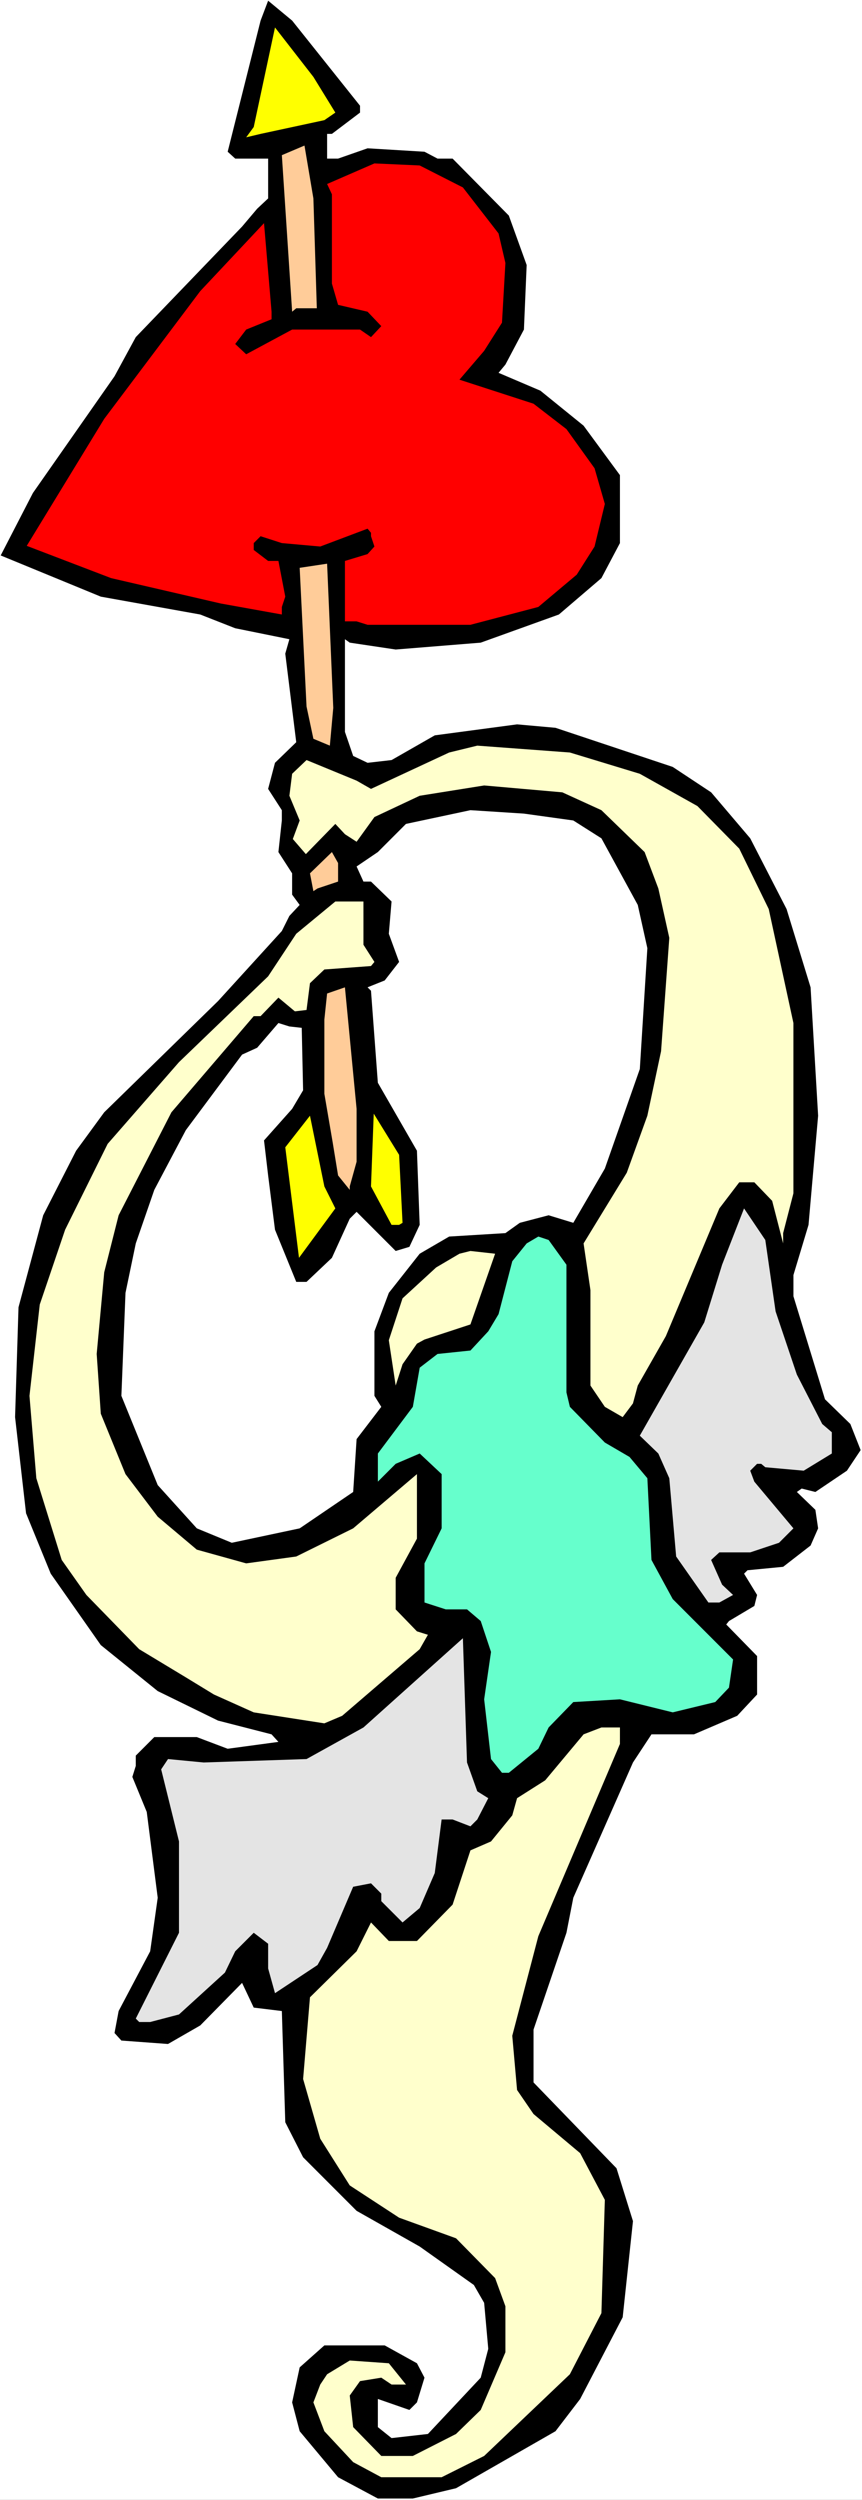
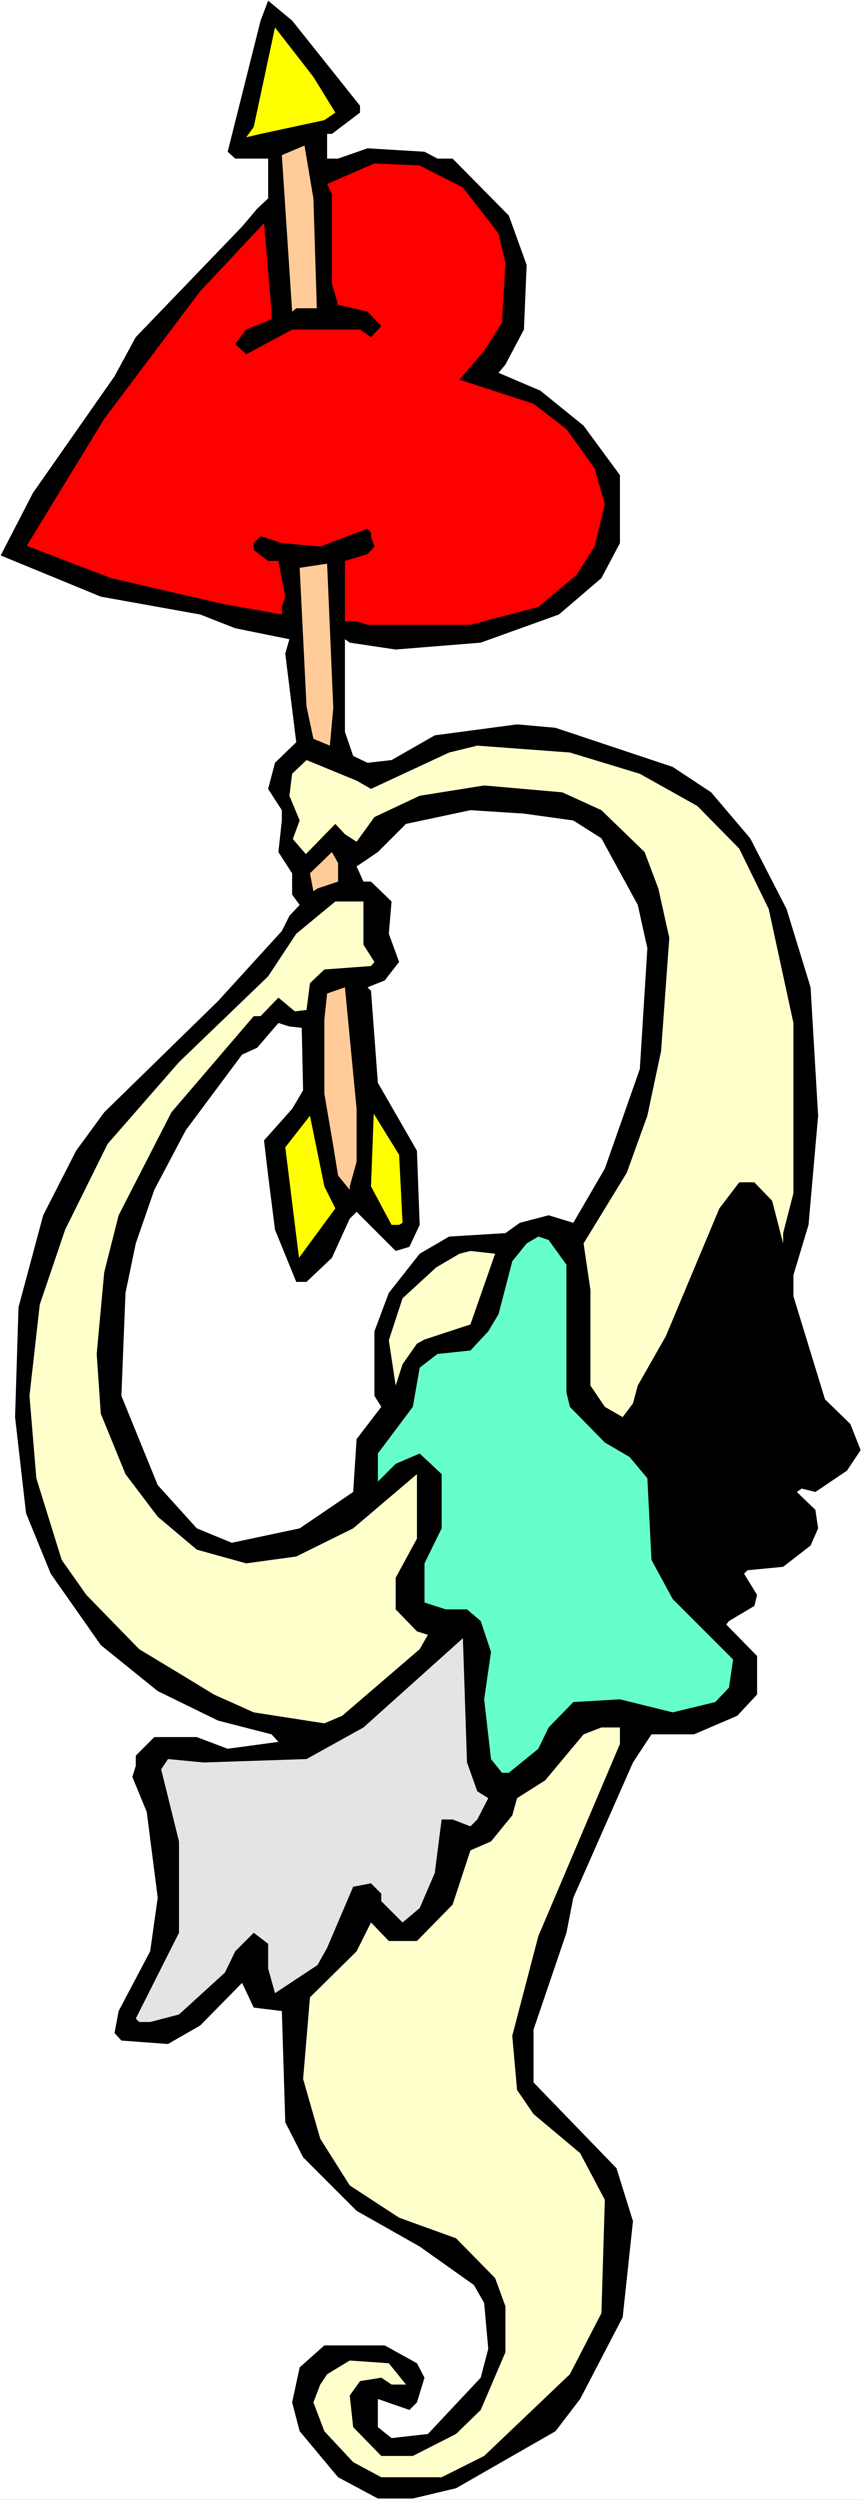
<svg xmlns="http://www.w3.org/2000/svg" xmlns:ns1="http://sodipodi.sourceforge.net/DTD/sodipodi-0.dtd" xmlns:ns2="http://www.inkscape.org/namespaces/inkscape" version="1.0" width="53.733mm" height="155.668mm" id="svg18" ns1:docname="Cupid 46.wmf">
  <rect width="100%" height="100%" fill="#333333" stroke="none" />
  <ns1:namedview id="namedview18" pagecolor="#ffffff" bordercolor="#000000" borderopacity="0.25" ns2:showpageshadow="2" ns2:pageopacity="0.0" ns2:pagecheckerboard="0" ns2:deskcolor="#d1d1d1" ns2:document-units="mm" />
  <defs id="defs1">
    <pattern id="WMFhbasepattern" patternUnits="userSpaceOnUse" width="6" height="6" x="0" y="0" />
  </defs>
  <path style="fill:#ffffff;fill-opacity:1;fill-rule:evenodd;stroke:none" d="M 0,588.353 H 203.086 V 0 H 0 Z" id="path1" />
  <path style="fill:#000000;fill-opacity:1;fill-rule:evenodd;stroke:none" d="m 84.821,24.885 v 1.616 l -6.624,5.009 h -1.131 v 5.817 h 2.585 l 6.947,-2.424 13.41,0.808 3.07,1.616 h 3.554 l 13.248,13.412 4.201,11.635 -0.646,15.19 -4.362,8.241 -1.616,1.939 9.855,4.201 10.179,8.241 8.563,11.635 v 15.998 l -4.362,8.241 -10.017,8.564 -18.418,6.625 -20.034,1.616 -10.825,-1.616 -1.131,-0.808 v 21.815 l 1.939,5.656 3.393,1.616 5.655,-0.646 10.179,-5.817 19.388,-2.585 9.048,0.808 27.627,9.211 9.048,5.979 9.209,10.827 8.563,16.644 5.655,18.421 1.777,30.218 -2.262,25.693 -3.554,11.796 v 5.009 l 7.432,24.239 5.978,5.817 2.423,6.14 -3.231,4.848 -7.432,5.009 -3.231,-0.808 -1.131,0.808 4.362,4.201 0.646,4.363 -1.777,4.04 -6.463,5.009 -8.401,0.808 -0.808,0.808 3.07,5.009 -0.646,2.585 -5.978,3.555 -0.646,0.808 7.27,7.433 v 9.049 l -4.685,5.009 -10.179,4.363 h -10.017 l -4.362,6.625 -5.493,12.443 -8.563,19.391 -1.616,8.241 -7.755,22.784 v 12.443 l 19.549,20.199 3.878,12.443 -2.423,22.623 -10.017,19.229 -5.816,7.595 -23.427,13.412 -10.179,2.424 H 89.022 l -9.371,-5.009 -9.048,-10.827 -1.777,-6.787 1.777,-8.241 5.816,-5.171 H 90.637 l 7.594,4.201 1.777,3.393 -1.777,5.817 -1.777,1.778 -7.432,-2.585 v 6.625 l 3.231,2.585 8.563,-0.97 12.44,-13.25 1.777,-6.787 -0.969,-10.827 -2.423,-4.201 -12.764,-9.049 -14.864,-8.403 -12.602,-12.604 -4.201,-8.241 -0.808,-26.178 -6.624,-0.808 -2.747,-5.817 -9.855,10.019 -7.594,4.363 -10.986,-0.808 -1.616,-1.778 0.969,-5.171 7.432,-14.058 1.777,-12.604 -2.585,-20.199 -3.393,-8.241 0.808,-2.585 v -2.424 l 4.362,-4.363 h 10.017 l 7.27,2.747 11.956,-1.616 -1.616,-1.778 -12.602,-3.232 -14.218,-6.948 -13.41,-10.827 -11.794,-16.805 -5.816,-14.22 -2.585,-22.623 0.808,-25.855 5.816,-21.653 7.755,-15.19 6.624,-9.049 26.82,-26.178 15.025,-16.482 1.777,-3.555 2.423,-2.585 -1.777,-2.424 v -5.009 l -3.231,-5.009 0.808,-7.433 v -2.424 l -3.231,-5.009 1.616,-6.14 5.008,-4.848 -2.585,-20.845 0.969,-3.393 -12.764,-2.585 -8.24,-3.232 L 23.75,140.423 0.162,130.727 7.755,116.022 26.981,88.552 31.99,79.341 57.032,53.325 60.587,49.124 63.172,46.7 v -9.372 h -7.755 l -1.777,-1.616 7.755,-30.864 1.777,-4.686 5.655,4.686 z" id="path2" />
  <path style="fill:#ffff00;fill-opacity:1;fill-rule:evenodd;stroke:none" d="m 79.005,26.501 -2.585,1.778 -15.025,3.232 -3.393,0.808 1.777,-2.424 5.008,-23.431 9.048,11.635 z" id="path3" />
  <path style="fill:#ffcc99;fill-opacity:1;fill-rule:evenodd;stroke:none" d="m 74.643,72.554 h -4.847 l -0.969,0.808 -2.423,-36.843 5.332,-2.262 2.1,12.443 z" id="path4" />
  <path style="fill:#ff0000;fill-opacity:1;fill-rule:evenodd;stroke:none" d="m 109.056,44.114 8.401,10.827 1.616,6.948 -0.808,14.058 -4.201,6.625 -5.816,6.787 17.449,5.656 7.755,5.979 6.624,9.211 2.423,8.403 -2.423,10.019 -4.201,6.625 -9.048,7.595 -15.995,4.201 H 86.598 l -2.585,-0.808 h -2.747 v -14.22 l 5.332,-1.616 1.616,-1.778 -0.808,-2.424 v -0.808 l -0.808,-0.97 -11.148,4.201 -9.048,-0.808 -5.008,-1.616 -1.616,1.616 v 1.616 l 3.393,2.585 h 2.423 l 1.616,8.403 -0.808,2.424 v 1.778 L 52.024,142.039 26.173,136.06 6.301,128.465 24.558,98.571 47.177,68.515 62.202,52.517 63.979,73.362 v 1.778 l -5.978,2.424 -2.585,3.393 2.585,2.424 10.825,-5.817 h 15.995 l 2.585,1.778 2.423,-2.585 -3.231,-3.393 -6.947,-1.616 -1.454,-5.009 V 45.73 L 77.066,43.306 88.214,38.459 98.877,38.943 Z" id="path5" />
  <path style="fill:#ffcc99;fill-opacity:1;fill-rule:evenodd;stroke:none" d="m 77.712,175.488 -3.878,-1.616 -1.616,-7.595 -1.616,-32.641 6.463,-0.97 1.454,33.934 z" id="path6" />
  <path style="fill:#ffffcc;fill-opacity:1;fill-rule:evenodd;stroke:none" d="m 150.739,182.113 13.571,7.595 9.855,10.019 6.947,14.22 5.816,26.824 v 40.075 l -2.423,9.372 v 2.424 l -2.585,-10.019 -4.201,-4.363 h -3.554 l -4.685,6.14 -12.602,30.056 -6.624,11.635 -1.131,4.201 -2.423,3.232 -4.201,-2.424 -3.393,-5.009 v -22.461 l -1.616,-10.988 10.179,-16.644 4.847,-13.412 3.231,-15.19 1.939,-26.663 -2.585,-11.635 -3.231,-8.564 -10.179,-9.857 -9.209,-4.201 -18.418,-1.616 -15.187,2.424 -10.663,5.009 -4.201,5.817 -2.747,-1.778 -2.262,-2.424 -6.947,7.11 -3.07,-3.555 1.616,-4.363 -2.423,-5.817 0.646,-5.171 3.393,-3.232 11.794,4.848 3.393,1.939 18.418,-8.564 6.624,-1.616 21.811,1.616 z" id="path7" />
  <path style="fill:#ffffff;fill-opacity:1;fill-rule:evenodd;stroke:none" d="m 135.068,193.101 6.624,4.201 8.563,15.674 2.262,10.18 -1.777,28.44 -8.24,23.431 -7.432,12.766 -5.816,-1.778 -6.786,1.778 -3.393,2.424 -13.248,0.808 -6.947,4.04 -7.27,9.211 -3.393,9.049 v 15.19 l 1.616,2.585 -5.816,7.595 -0.808,12.443 -12.602,8.564 -15.995,3.393 -8.24,-3.393 -9.209,-10.18 -8.563,-21.007 0.969,-24.239 2.423,-11.635 4.362,-12.604 7.432,-14.058 13.248,-17.775 3.554,-1.616 5.008,-5.817 2.585,0.808 2.908,0.323 0.323,14.705 -2.585,4.363 -6.624,7.433 0.969,8.241 1.616,12.766 5.008,12.281 h 2.423 l 5.978,-5.656 4.201,-9.211 1.616,-1.616 9.209,9.211 3.231,-0.97 2.423,-5.171 -0.646,-17.452 -9.209,-15.998 -1.616,-21.653 -0.808,-0.808 4.039,-1.616 3.393,-4.363 -2.423,-6.625 0.646,-7.595 -4.847,-4.686 h -1.777 l -1.616,-3.555 5.008,-3.393 6.624,-6.625 15.187,-3.232 12.602,0.808 z" id="path8" />
  <path style="fill:#ffcc99;fill-opacity:1;fill-rule:evenodd;stroke:none" d="m 79.651,207.483 -4.847,1.616 -0.969,0.646 -0.808,-4.201 5.17,-5.009 1.454,2.585 z" id="path9" />
  <path style="fill:#ffffcc;fill-opacity:1;fill-rule:evenodd;stroke:none" d="m 85.629,216.532 v 5.817 l 2.585,4.04 -0.808,0.97 -10.986,0.808 -3.393,3.232 -0.808,6.302 -2.747,0.323 -3.878,-3.232 -4.201,4.363 h -1.616 l -19.388,22.623 -12.44,24.239 -3.393,13.412 -1.777,19.229 0.969,14.058 5.816,14.22 7.594,10.019 9.209,7.756 11.633,3.232 11.794,-1.616 13.41,-6.625 15.025,-12.766 v 15.19 l -5.008,9.211 v 7.433 l 5.008,5.171 2.585,0.808 -1.939,3.393 -18.257,15.674 -4.201,1.778 -16.641,-2.585 -9.371,-4.201 -6.624,-4.04 -10.986,-6.625 -12.44,-12.766 -5.816,-8.241 -5.978,-19.229 -1.616,-19.391 2.423,-21.492 5.978,-17.613 10.017,-20.199 16.803,-19.229 21.003,-20.199 6.624,-10.019 9.209,-7.595 h 6.624 z" id="path10" />
  <path style="fill:#ffcc99;fill-opacity:1;fill-rule:evenodd;stroke:none" d="m 84.013,260.97 v 12.443 l -1.616,5.817 v 0.808 l -2.747,-3.393 -1.293,-7.918 -1.939,-11.311 v -17.452 l 0.646,-6.14 4.201,-1.454 z" id="path11" />
  <path style="fill:#ffff00;fill-opacity:1;fill-rule:evenodd;stroke:none" d="m 79.005,284.4 -8.563,11.635 -3.231,-26.016 5.816,-7.433 3.393,16.644 z" id="path12" />
  <path style="fill:#ffff00;fill-opacity:1;fill-rule:evenodd;stroke:none" d="m 94.838,287.794 -0.808,0.485 H 92.253 l -4.847,-9.049 0.646,-17.129 5.978,9.695 z" id="path13" />
-   <path style="fill:#e4e4e4;fill-opacity:1;fill-rule:evenodd;stroke:none" d="m 182.729,308.639 5.008,14.866 5.978,11.635 2.262,1.939 v 5.009 l -6.624,4.04 -9.048,-0.808 -0.969,-0.808 h -0.969 l -1.616,1.616 0.969,2.585 9.209,10.988 -3.393,3.393 -6.786,2.262 h -7.27 l -1.939,1.778 2.585,5.817 2.585,2.424 -3.231,1.778 h -2.585 l -7.594,-10.827 -1.616,-18.421 -2.585,-5.817 -4.362,-4.201 15.187,-26.663 4.201,-13.574 5.17,-13.25 5.008,7.433 z" id="path14" />
  <path style="fill:#66ffcc;fill-opacity:1;fill-rule:evenodd;stroke:none" d="m 133.452,297.651 v 30.056 l 0.808,3.393 8.24,8.403 5.816,3.393 4.201,5.009 0.969,19.229 5.008,9.211 14.218,14.22 -0.969,6.625 -3.231,3.393 -10.017,2.424 -12.44,-3.07 -10.986,0.646 -5.816,5.979 -2.423,5.009 -6.947,5.656 h -1.616 l -2.585,-3.232 -1.616,-14.058 1.616,-11.15 -2.423,-7.272 -3.231,-2.747 h -5.008 l -5.008,-1.616 v -9.211 l 4.039,-8.241 v -12.766 l -5.17,-4.848 -5.655,2.424 -4.201,4.201 v -6.625 l 8.24,-10.988 1.616,-9.211 4.201,-3.232 7.755,-0.808 4.201,-4.525 2.423,-4.04 3.231,-12.443 3.393,-4.201 2.747,-1.616 2.423,0.808 z" id="path15" />
  <path style="fill:#ffffcc;fill-opacity:1;fill-rule:evenodd;stroke:none" d="m 110.833,311.709 -10.825,3.555 -1.777,0.97 -3.393,4.848 -1.616,5.009 -1.616,-10.665 3.231,-9.857 7.917,-7.272 5.493,-3.232 2.585,-0.646 5.816,0.646 z" id="path16" />
  <path style="fill:#e4e4e4;fill-opacity:1;fill-rule:evenodd;stroke:none" d="m 112.449,421.591 2.585,1.616 -2.585,5.009 -1.616,1.616 -4.201,-1.616 h -2.585 l -1.616,12.604 -3.554,8.241 -4.039,3.393 -5.008,-5.009 v -1.778 l -2.423,-2.424 -4.201,0.808 -6.139,14.382 -2.262,4.04 -10.017,6.625 -1.616,-5.817 v -5.817 l -3.393,-2.585 -4.362,4.363 -2.423,5.009 -10.825,9.857 -6.786,1.778 h -2.585 l -0.808,-0.808 10.179,-20.199 v -21.492 l -4.201,-16.967 1.616,-2.424 8.401,0.808 24.235,-0.808 13.41,-7.433 23.427,-21.007 0.969,29.248 z" id="path17" />
  <path style="fill:#ffffcc;fill-opacity:1;fill-rule:evenodd;stroke:none" d="m 146.054,410.441 -19.226,45.246 -6.139,23.431 1.131,12.766 3.878,5.656 10.986,9.211 5.816,10.988 -0.808,26.663 -7.432,14.382 -20.195,19.229 -10.017,5.009 H 89.83 l -6.624,-3.555 -6.786,-7.272 -2.585,-6.787 1.616,-4.201 1.616,-2.424 5.332,-3.232 9.209,0.646 4.039,5.009 H 92.253 l -2.423,-1.616 -5.008,0.808 -2.423,3.393 0.808,7.433 6.624,6.787 h 7.432 l 10.179,-5.171 5.816,-5.656 5.816,-13.574 v -10.827 l -2.423,-6.625 -9.209,-9.372 -13.41,-4.848 -11.633,-7.595 -6.947,-10.988 -4.039,-14.058 1.616,-19.229 10.986,-10.827 3.393,-6.787 4.201,4.363 h 6.624 l 8.401,-8.564 4.201,-12.766 4.847,-2.101 5.008,-6.14 1.131,-4.04 6.624,-4.201 9.048,-10.827 4.201,-1.616 h 4.362 z" id="path18" />
</svg>